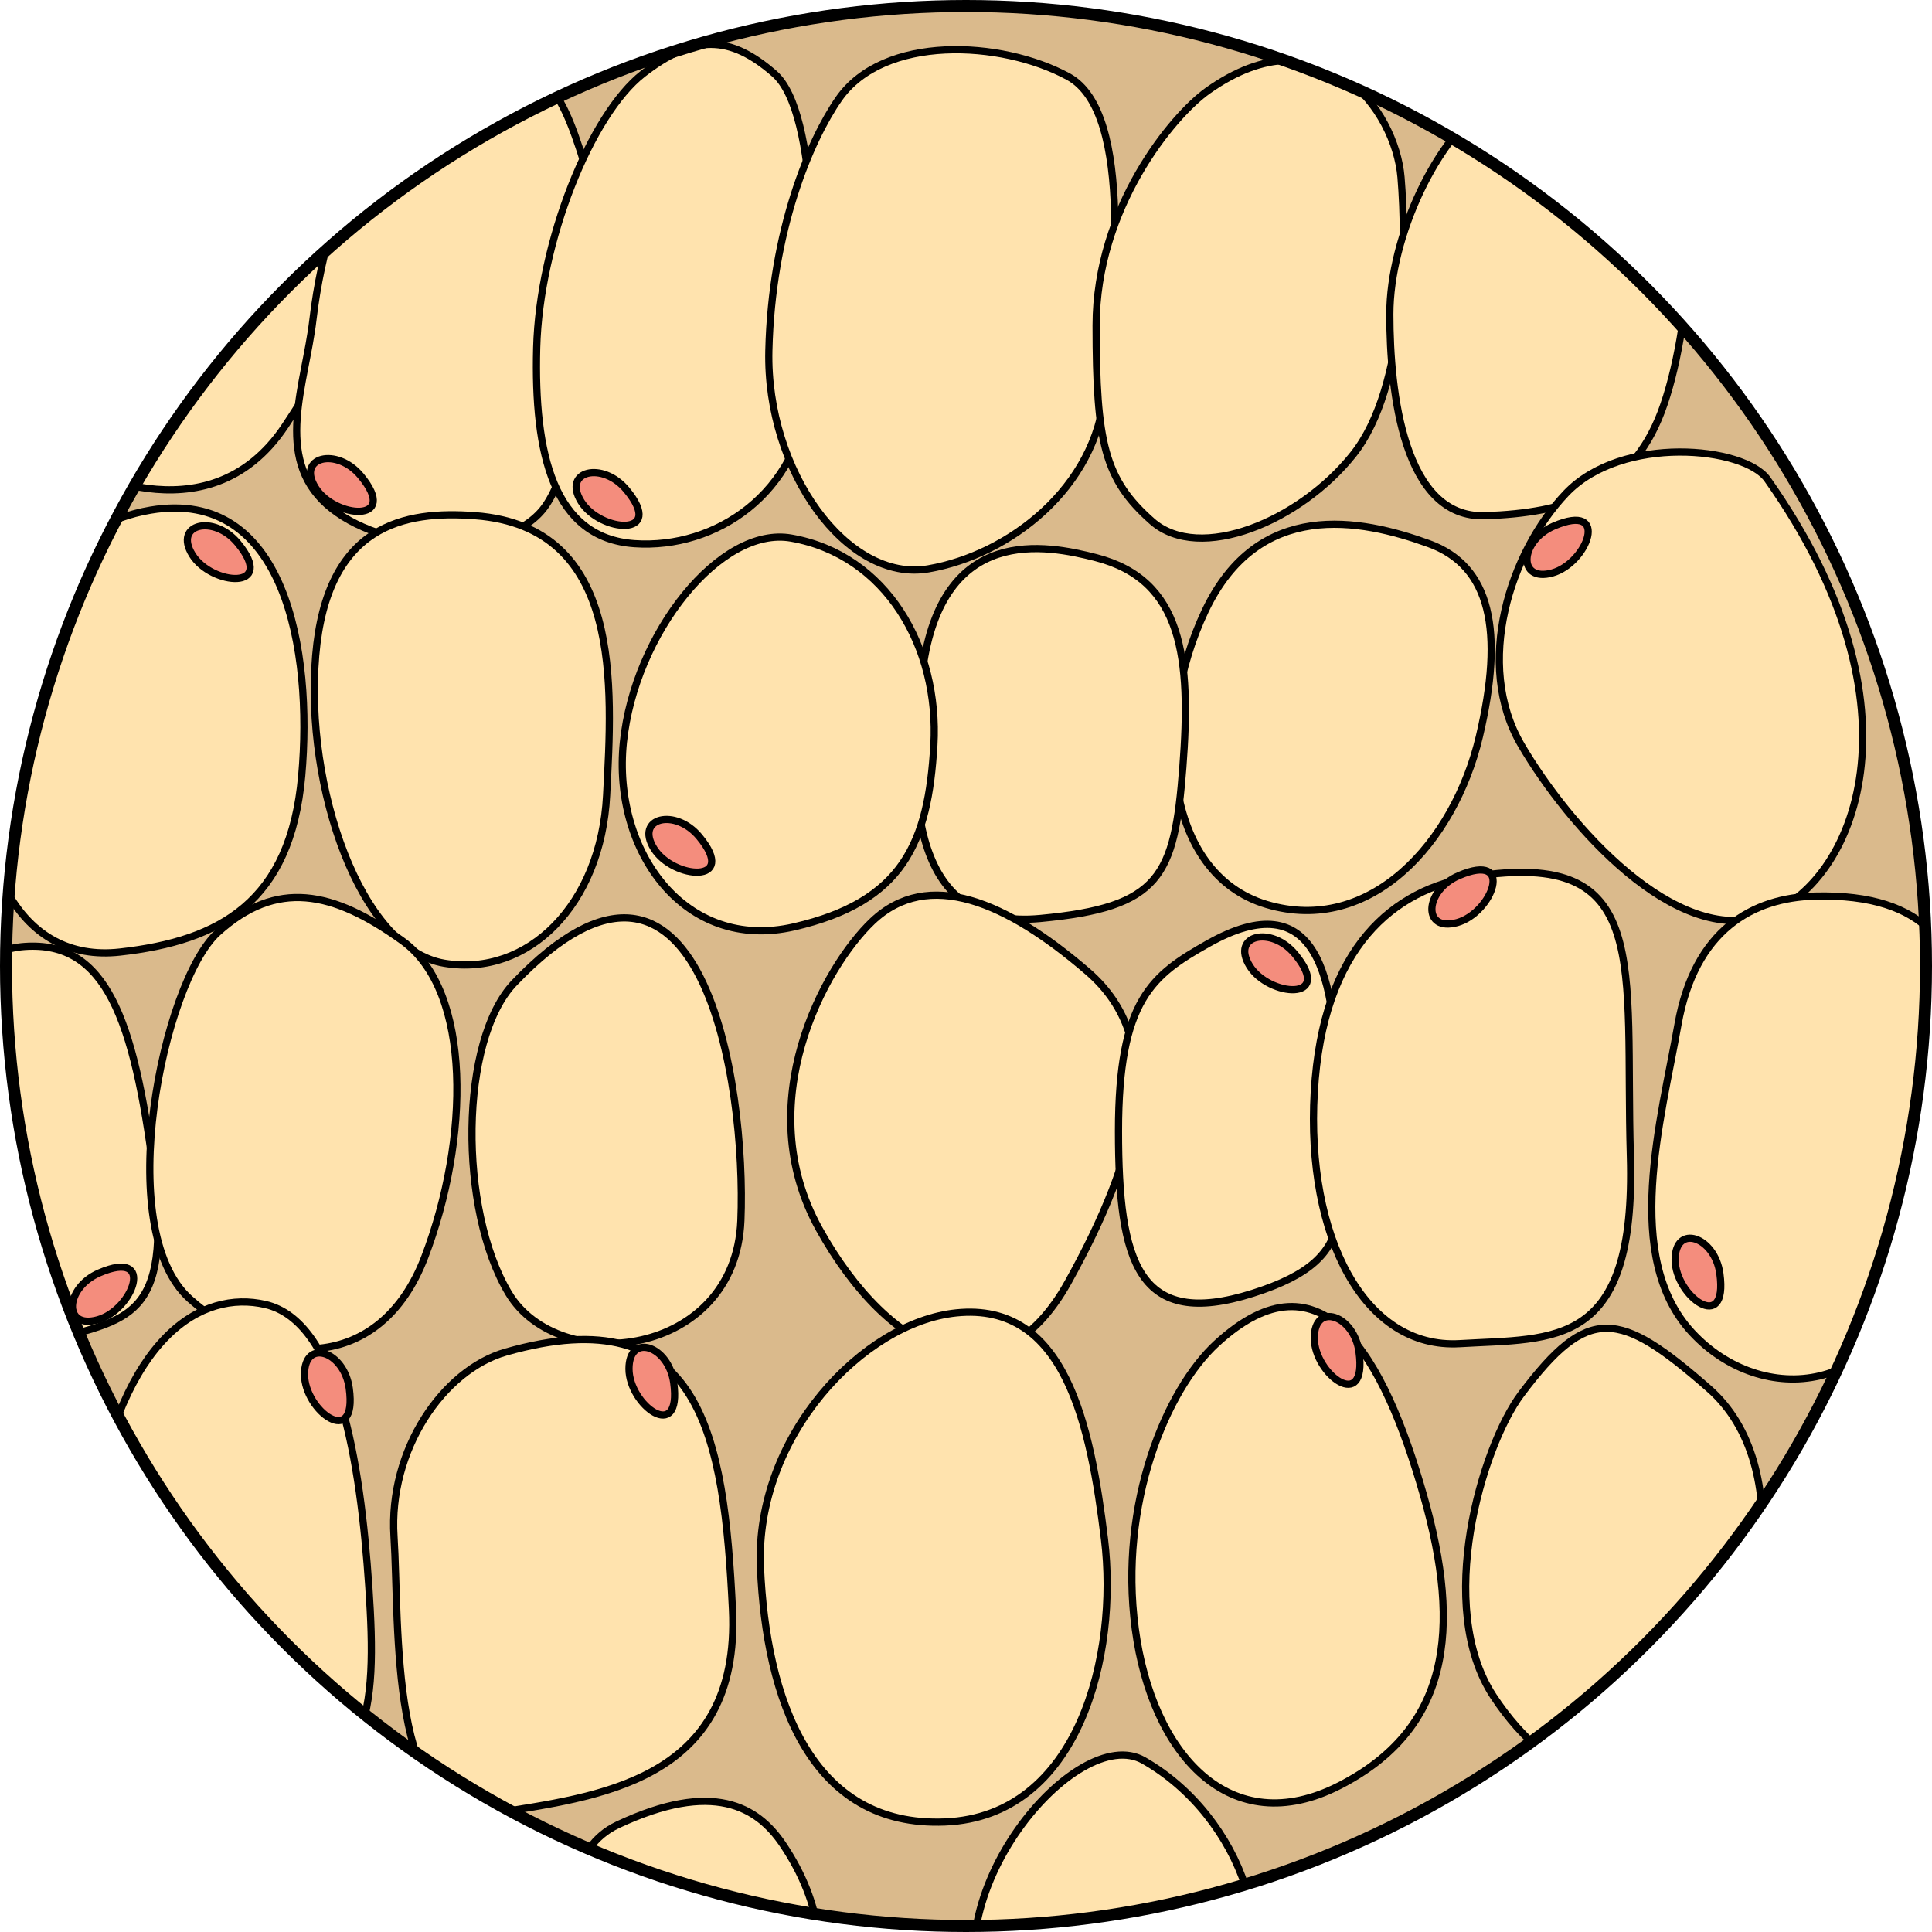
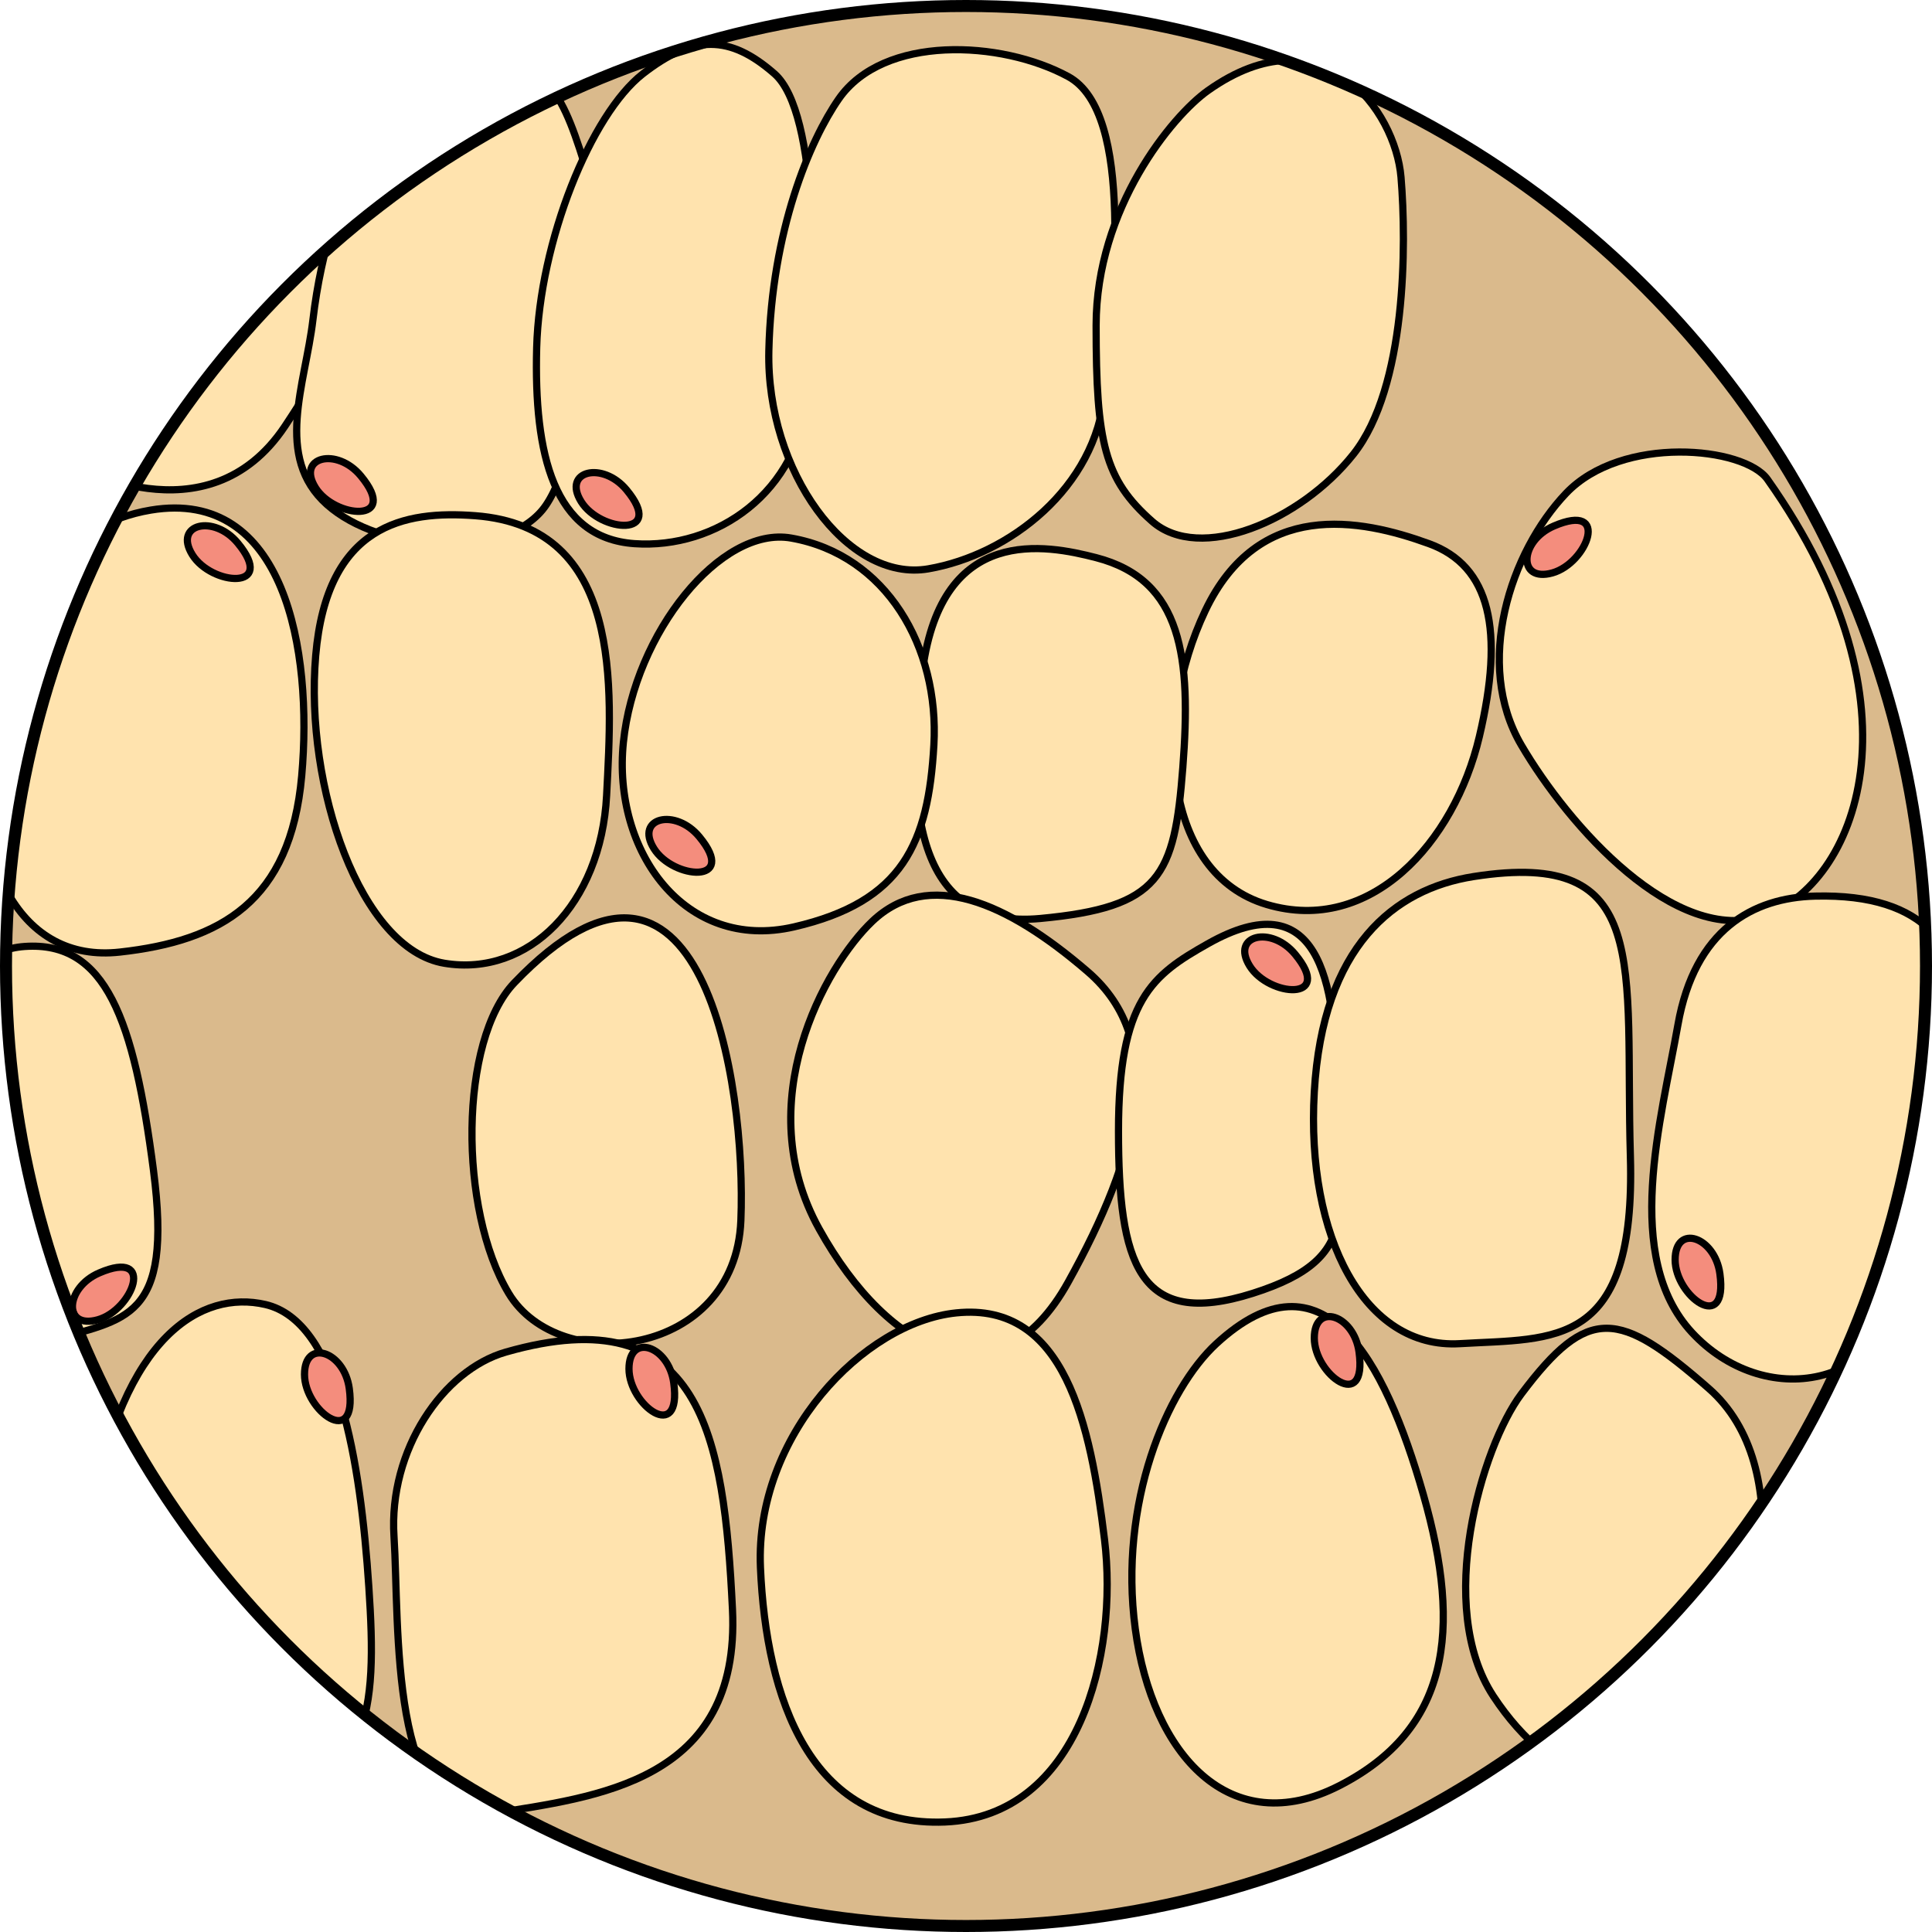
<svg xmlns="http://www.w3.org/2000/svg" xmlns:xlink="http://www.w3.org/1999/xlink" version="1.1" id="Layer_1" width="800px" height="800px" viewBox="0 0 402.499 402.5" enable-background="new 0 0 402.499 402.5" xml:space="preserve">
  <g>
    <g>
      <defs>
        <circle id="SVGID_3_" cx="201.25" cy="201.25" r="200" />
      </defs>
      <clipPath id="SVGID_2_">
        <use xlink:href="#SVGID_3_" overflow="visible" />
      </clipPath>
      <g clip-path="url(#SVGID_2_)">
        <circle fill="#DABA8C" stroke="#000000" stroke-width="1.5" stroke-miterlimit="10" cx="201.25" cy="201.25" r="200" />
        <path fill="#FFE3AE" stroke="#000000" stroke-width="1.5" stroke-miterlimit="10" d="M14.488,96.365     c0,0,28.554,16.899,44.871-7.577c16.317-24.476,22.145-43.123,16.9-61.771C71.015,8.368,20.315,8.368,9.243,22.355     C-1.829,36.341-12.901,77.134,14.488,96.365z" />
        <path fill="#FFE3AE" stroke="#000000" stroke-width="1.5" stroke-miterlimit="10" d="M65.188,66.644     c-1.58,13.424-8.159,28.556,2.913,38.462s36.131,11.654,44.872,1.165s13.986-55.361,8.741-72.261s-8.741-21.563-23.893-20.98     S68.684,36.923,65.188,66.644z" />
        <path fill="#FFE3AE" stroke="#000000" stroke-width="1.5" stroke-miterlimit="10" d="M133.951,15.361     c-10.855,8.444-21.562,34.966-22.145,57.11c-0.582,22.145,3.496,39.626,20.396,40.792s34.383-10.49,36.131-31.469     c1.748-20.979,2.33-58.275-6.993-66.434C152.018,7.203,144.441,7.202,133.951,15.361z" />
        <path fill="#FFE3AE" stroke="#000000" stroke-width="1.5" stroke-miterlimit="10" d="M174.744,20.607     c-6,8.624-13.986,27.389-14.568,52.447c-0.583,25.059,16.316,48.37,33.217,45.456c16.899-2.914,34.965-16.9,36.713-36.714     c1.748-19.813,6.41-58.274-7.576-65.851C208.544,8.368,184.068,7.203,174.744,20.607z" />
        <path fill="#FFE3AE" stroke="#000000" stroke-width="1.5" stroke-miterlimit="10" d="M251.667,18.859     c-7.446,5.268-23.31,24.476-23.31,48.951c0,24.476,1.748,32.051,11.654,40.792c9.907,8.741,30.887,0.001,41.959-13.985     c11.072-13.987,11.071-43.706,9.906-57.692S275.56,1.959,251.667,18.859z" />
-         <path fill="#FFE3AE" stroke="#000000" stroke-width="1.5" stroke-miterlimit="10" d="M310.525,21.19     c-11.093,7.176-20.979,27.973-20.979,44.289c0,16.316,2.913,42.542,19.813,41.958s30.304-4.663,36.714-21.563     c6.41-16.899,8.74-51.281,0.582-58.857S320.433,14.779,310.525,21.19z" />
        <path fill="#FFE3AE" stroke="#000000" stroke-width="1.5" stroke-miterlimit="10" d="M368.218,99.861     c-4.818-6.813-30.303-9.324-41.958,2.914c-11.655,12.237-19.23,35.547-9.324,52.447c9.906,16.9,32.052,41.958,50.699,35.548     S402.018,147.646,368.218,99.861z" />
        <path fill="#FFE3AE" stroke="#000000" stroke-width="1.5" stroke-miterlimit="10" d="M297.704,113.264     c-14.375-5.228-35.548-9.323-46.62,13.986c-11.072,23.309-8.74,54.778,12.821,61.188s39.045-12.82,44.289-34.965     C313.438,131.329,310.524,117.926,297.704,113.264z" />
        <path fill="#FFE3AE" stroke="#000000" stroke-width="1.5" stroke-miterlimit="10" d="M228.357,116.178     c-10.404-2.686-32.052-6.994-36.131,23.309c-4.079,30.304-0.583,54.197,24.476,51.866s27.972-8.741,29.72-31.469     C248.171,137.156,246.423,120.84,228.357,116.178z" />
        <path fill="#FFE3AE" stroke="#000000" stroke-width="1.5" stroke-miterlimit="10" d="M164.838,112.099     c-14.755-2.605-32.635,19.812-34.965,42.54c-2.332,22.728,12.819,43.708,35.547,38.462s27.973-17.482,29.138-37.879     C195.723,134.825,184.65,115.596,164.838,112.099z" />
        <path fill="#FFE3AE" stroke="#000000" stroke-width="1.5" stroke-miterlimit="10" d="M98.986,107.437     c-14.631-1.104-30.885,1.749-33.217,29.137c-2.33,27.389,9.324,61.19,26.807,64.103c17.482,2.913,32.635-12.239,33.8-34.966     C127.541,142.984,129.873,109.768,98.986,107.437z" />
        <path fill="#FFE3AE" stroke="#000000" stroke-width="1.5" stroke-miterlimit="10" d="M31.388,106.271     c-17.283,2.881-33.8,18.647-35.548,46.037c-1.748,27.39,8.158,48.37,29.137,46.039c20.979-2.331,35.549-10.49,37.879-36.714     C65.188,135.408,59.359,101.609,31.388,106.271z" />
        <path fill="#FFE3AE" stroke="#000000" stroke-width="1.5" stroke-miterlimit="10" d="M5.163,197.18     c-15.127,1.042-22.146,20.395-21.562,43.123c0.582,22.728,11.072,43.707,26.807,39.045s25.641-4.078,21.562-35.547     C27.891,212.331,22.063,196.015,5.163,197.18z" />
-         <path fill="#FFE3AE" stroke="#000000" stroke-width="1.5" stroke-miterlimit="10" d="M45.373,194.266     c-11.409,10.322-22.145,61.772-5.828,76.342c16.317,14.568,39.627,15.732,48.951-8.743c9.324-24.475,9.907-55.362-4.662-65.851     C69.266,185.525,57.61,183.194,45.373,194.266z" />
        <path fill="#FFE3AE" stroke="#000000" stroke-width="1.5" stroke-miterlimit="10" d="M107.145,204.755     c-11.455,11.968-11.654,47.205-1.166,64.687c10.49,17.482,47.203,13.402,48.369-15.152     C155.513,225.734,146.189,163.962,107.145,204.755z" />
        <path fill="#FFE3AE" stroke="#000000" stroke-width="1.5" stroke-miterlimit="10" d="M181.736,191.935     c-9.971,9.473-25.641,37.879-11.072,64.102c14.568,26.226,37.296,37.298,51.865,11.073c14.568-26.223,20.979-50.118,4.079-64.686     C209.709,187.856,193.391,180.863,181.736,191.935z" />
        <path fill="#FFE3AE" stroke="#000000" stroke-width="1.5" stroke-miterlimit="10" d="M251.666,196.597     c-11.596,6.542-18.647,11.654-18.647,39.044c0,27.39,4.08,41.377,27.972,33.801c23.893-7.577,17.482-18.067,17.482-41.96     C278.473,203.59,274.394,183.777,251.666,196.597z" />
        <path fill="#FFE3AE" stroke="#000000" stroke-width="1.5" stroke-miterlimit="10" d="M307.028,182.611     c-16.618,2.596-31.47,14.569-33.218,44.871c-1.748,30.304,10.49,53.614,30.304,52.448c19.813-1.164,36.714,1.166,35.548-39.043     C338.496,200.676,344.325,176.783,307.028,182.611z" />
        <path fill="#FFE3AE" stroke="#000000" stroke-width="1.5" stroke-miterlimit="10" d="M378.123,186.69     c-12.936,0.319-25.059,6.993-28.555,26.806c-3.496,19.815-11.654,48.369,2.914,64.104c14.568,15.734,40.793,13.402,47.203-15.152     S425.325,185.524,378.123,186.69z" />
        <path fill="#FFE3AE" stroke="#000000" stroke-width="1.5" stroke-miterlimit="10" d="M55.279,271.772     c-13.207-3.047-29.721,6.41-36.131,43.707c-6.41,37.295,4.663,68.766,31.469,62.938c26.807-5.828,27.973-21.563,26.225-47.787     C75.094,304.407,70.431,275.268,55.279,271.772z" />
        <path fill="#FFE3AE" stroke="#000000" stroke-width="1.5" stroke-miterlimit="10" d="M105.396,281.68     c-13.082,3.735-24.477,20.395-23.311,38.461c1.166,18.063-1.165,61.188,20.396,57.691s51.864-6.41,50.116-42.541     C150.851,299.163,146.188,270.025,105.396,281.68z" />
        <path fill="#FFE3AE" stroke="#000000" stroke-width="1.5" stroke-miterlimit="10" d="M199.219,273.52     c-19.349,1.984-41.958,25.641-40.793,53.03c1.166,27.39,10.49,54.196,38.462,53.03c27.972-1.164,36.13-34.965,33.217-58.858     C227.191,296.831,221.945,271.189,199.219,273.52z" />
        <path fill="#FFE3AE" stroke="#000000" stroke-width="1.5" stroke-miterlimit="10" d="M253.414,279.93     c-10.376,9.557-20.396,33.217-16.898,59.44c3.496,26.226,19.813,44.29,42.54,32.636c22.728-11.656,25.641-32.053,17.482-60.607     S275.56,259.533,253.414,279.93z" />
        <path fill="#FFE3AE" stroke="#000000" stroke-width="1.5" stroke-miterlimit="10" d="M316.935,290.42     c-8.252,11.002-18.064,44.288-5.827,62.938c12.237,18.648,31.469,25.641,43.706,6.992c12.237-18.647,19.813-54.779,1.165-71.096     S330.921,271.774,316.935,290.42z" />
-         <path fill="#FFE3AE" stroke="#000000" stroke-width="1.5" stroke-miterlimit="10" d="M163.088,384.243     c-5.304-7.865-14.568-13.402-34.382-4.078s-5.245,51.281,16.317,52.447C166.585,433.778,179.988,409.301,163.088,384.243z" />
-         <path fill="#FFE3AE" stroke="#000000" stroke-width="1.5" stroke-miterlimit="10" d="M238.264,366.76     c-13.995-7.996-44.873,28.557-32.635,53.612c12.238,25.06,37.296,18.649,50.117,2.333     C268.566,406.386,258.66,378.417,238.264,366.76z" />
        <path fill="#F48D7D" stroke="#000000" stroke-width="1.5" stroke-miterlimit="10" d="M72.762,289.254     c-1.057-7.746-9.324-10.49-9.324-2.914S74.511,302.075,72.762,289.254z" />
        <path fill="#F48D7D" stroke="#000000" stroke-width="1.5" stroke-miterlimit="10" d="M140.361,288.088     c-1.057-7.746-9.324-10.49-9.324-2.914S142.109,300.909,140.361,288.088z" />
        <path fill="#F48D7D" stroke="#000000" stroke-width="1.5" stroke-miterlimit="10" d="M283.135,281.678     c-1.057-7.746-9.324-10.491-9.324-2.914C273.811,286.34,284.884,294.499,283.135,281.678z" />
        <path fill="#F48D7D" stroke="#000000" stroke-width="1.5" stroke-miterlimit="10" d="M358.31,265.361     c-1.057-7.747-9.324-10.49-9.324-2.913C348.985,270.023,360.059,278.182,358.31,265.361z" />
-         <path fill="#F48D7D" stroke="#000000" stroke-width="1.5" stroke-miterlimit="10" d="M303.894,182.438     c-7.18,3.098-7.602,11.799-0.304,9.765C310.888,190.168,315.772,177.311,303.894,182.438z" />
        <path fill="#F48D7D" stroke="#000000" stroke-width="1.5" stroke-miterlimit="10" d="M323.707,109.594     c-7.18,3.098-7.602,11.799-0.304,9.765C330.701,117.325,335.586,104.467,323.707,109.594z" />
        <path fill="#F48D7D" stroke="#000000" stroke-width="1.5" stroke-miterlimit="10" d="M20.677,265.19     c-7.18,3.098-7.602,11.799-0.304,9.763C27.671,272.92,32.556,260.063,20.677,265.19z" />
        <path fill="#F48D7D" stroke="#000000" stroke-width="1.5" stroke-miterlimit="10" d="M269.812,198.801     c-4.981-6.027-13.454-4-9.462,2.438C264.343,207.677,278.054,208.773,269.812,198.801z" />
        <path fill="#F48D7D" stroke="#000000" stroke-width="1.5" stroke-miterlimit="10" d="M145.686,174.326     c-4.98-6.028-13.453-4.001-9.461,2.438S153.928,184.298,145.686,174.326z" />
        <path fill="#F48D7D" stroke="#000000" stroke-width="1.5" stroke-miterlimit="10" d="M130.535,102.064     c-4.982-6.028-13.455-4.001-9.462,2.438S138.777,112.037,130.535,102.064z" />
        <path fill="#F48D7D" stroke="#000000" stroke-width="1.5" stroke-miterlimit="10" d="M75.174,99.151     c-4.982-6.028-13.455-4.001-9.462,2.438S83.416,109.124,75.174,99.151z" />
        <path fill="#F48D7D" stroke="#000000" stroke-width="1.5" stroke-miterlimit="10" d="M49.532,113.137     c-4.981-6.027-13.454-4-9.462,2.438C44.063,122.013,57.774,123.109,49.532,113.137z" />
      </g>
      <use xlink:href="#SVGID_3_" overflow="visible" fill="none" stroke="#000000" stroke-width="2.5" stroke-miterlimit="10" />
    </g>
  </g>
</svg>